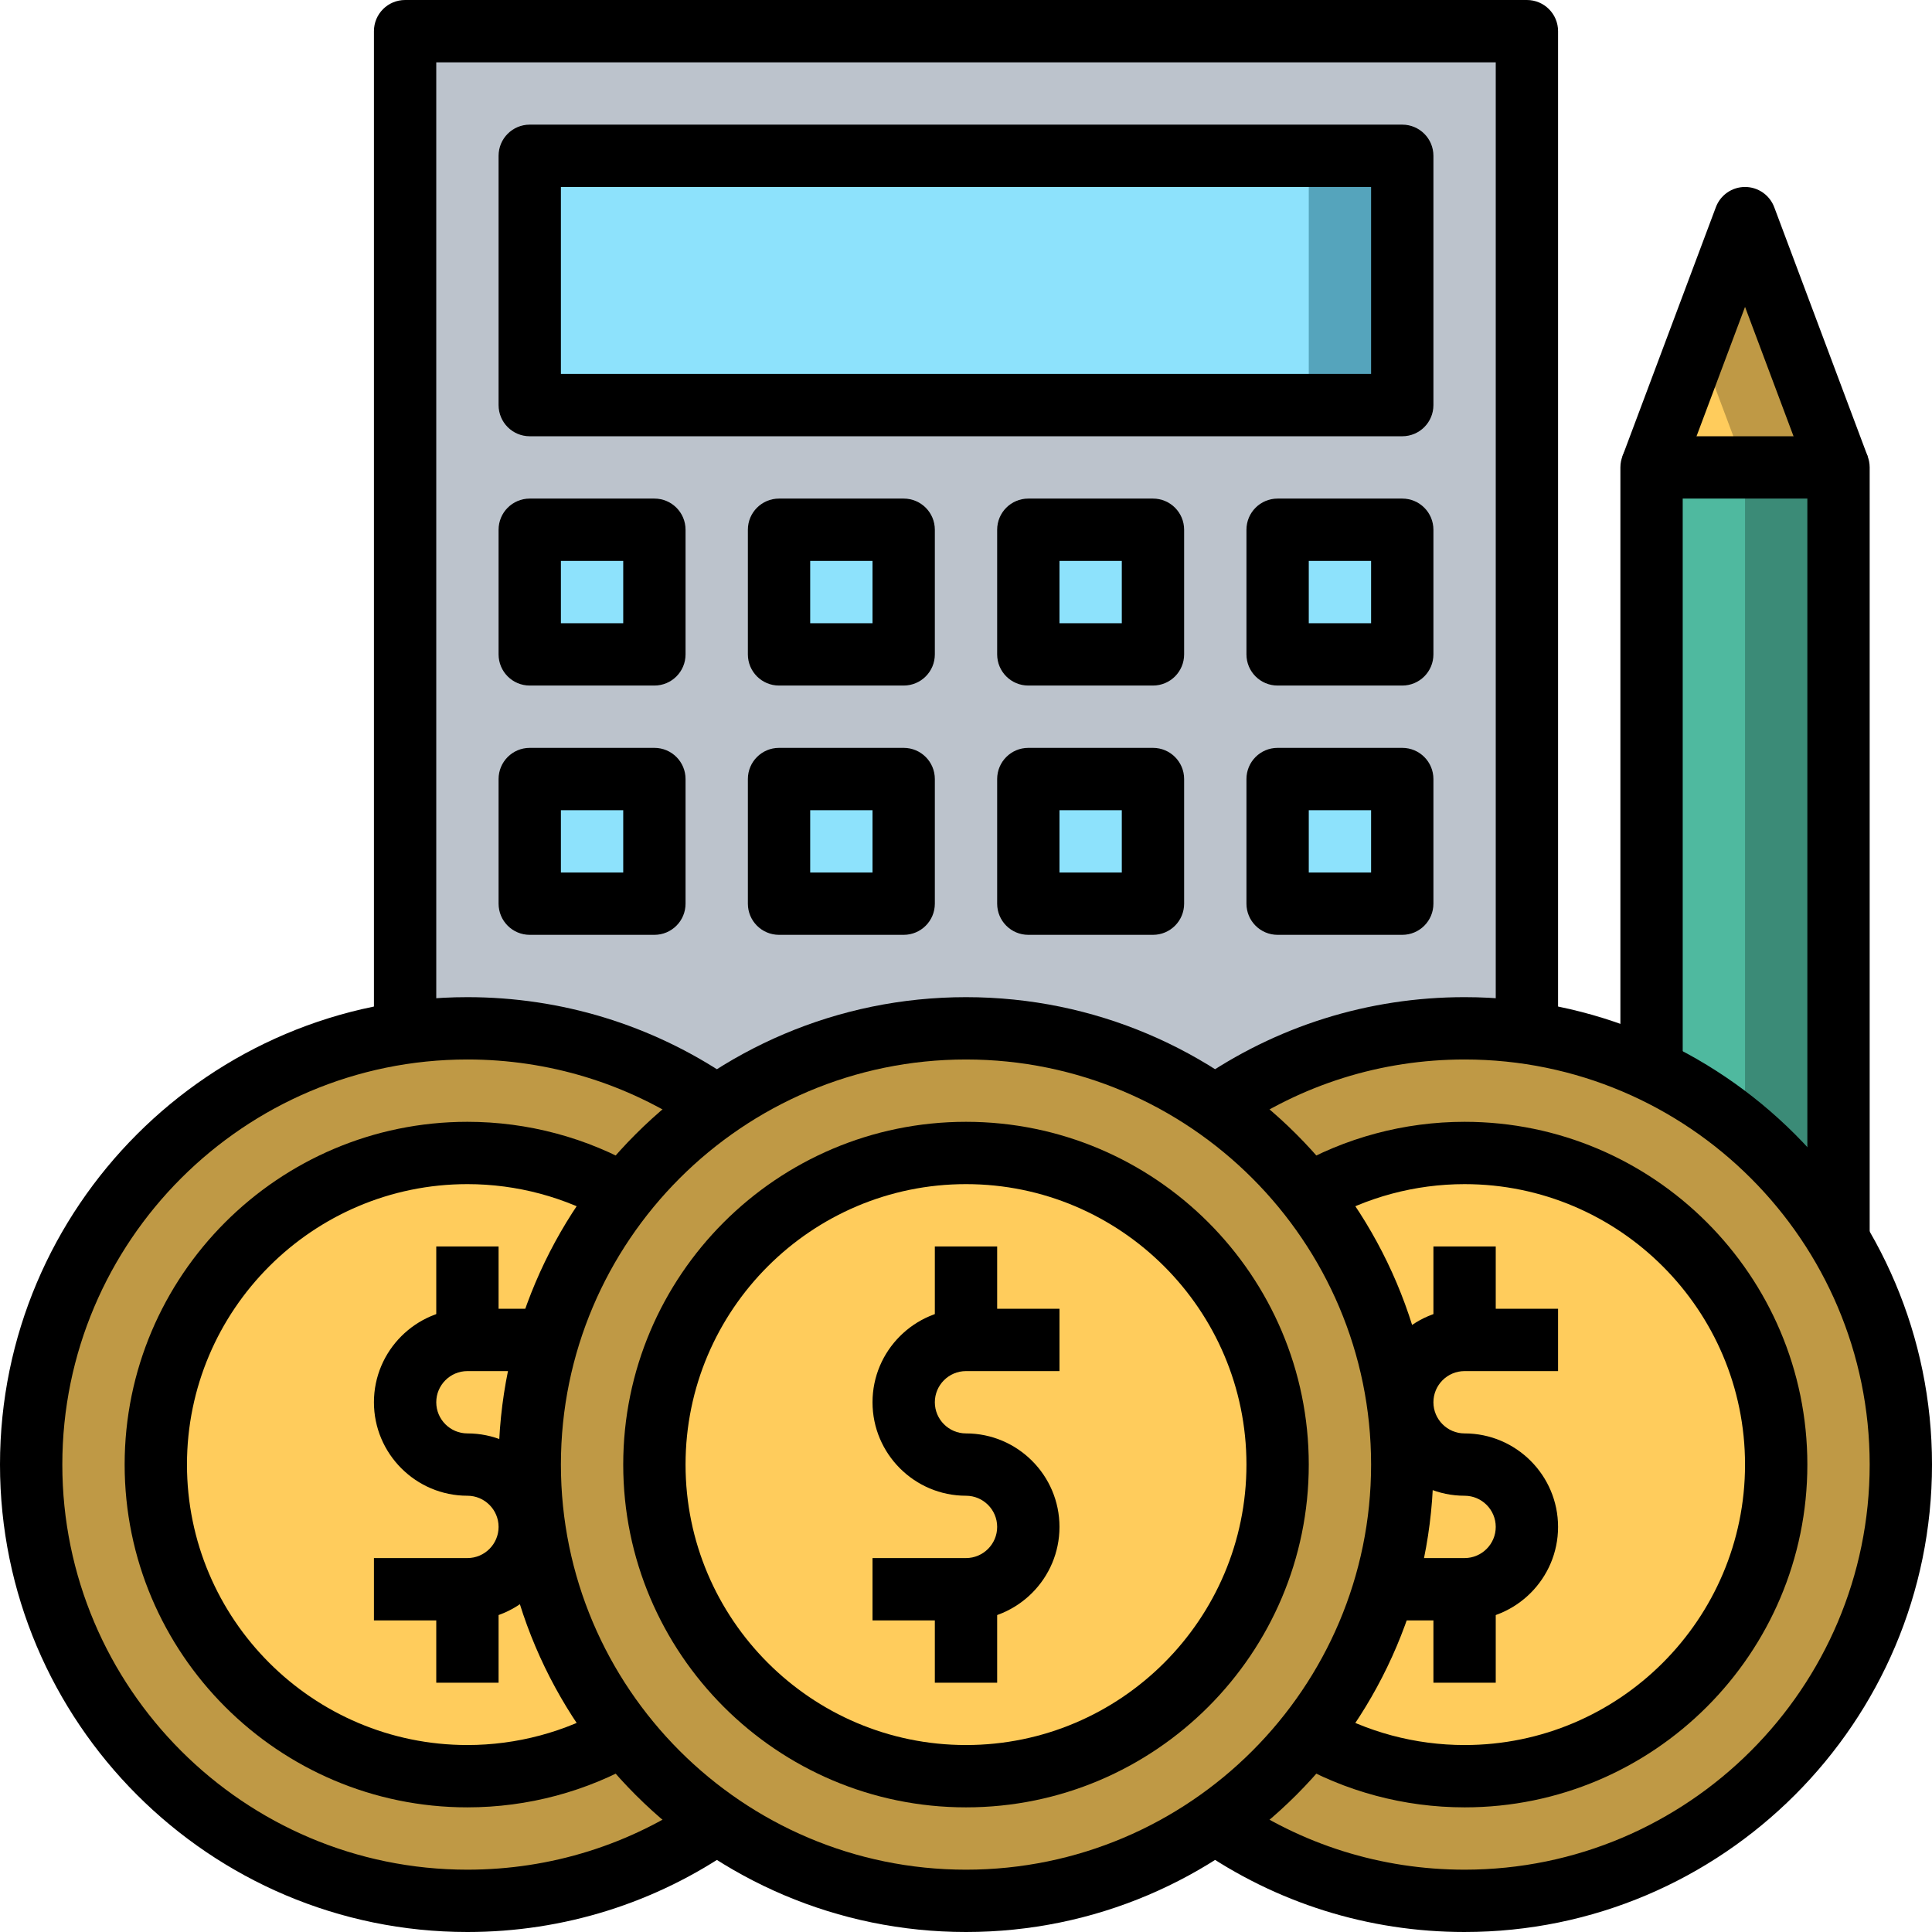
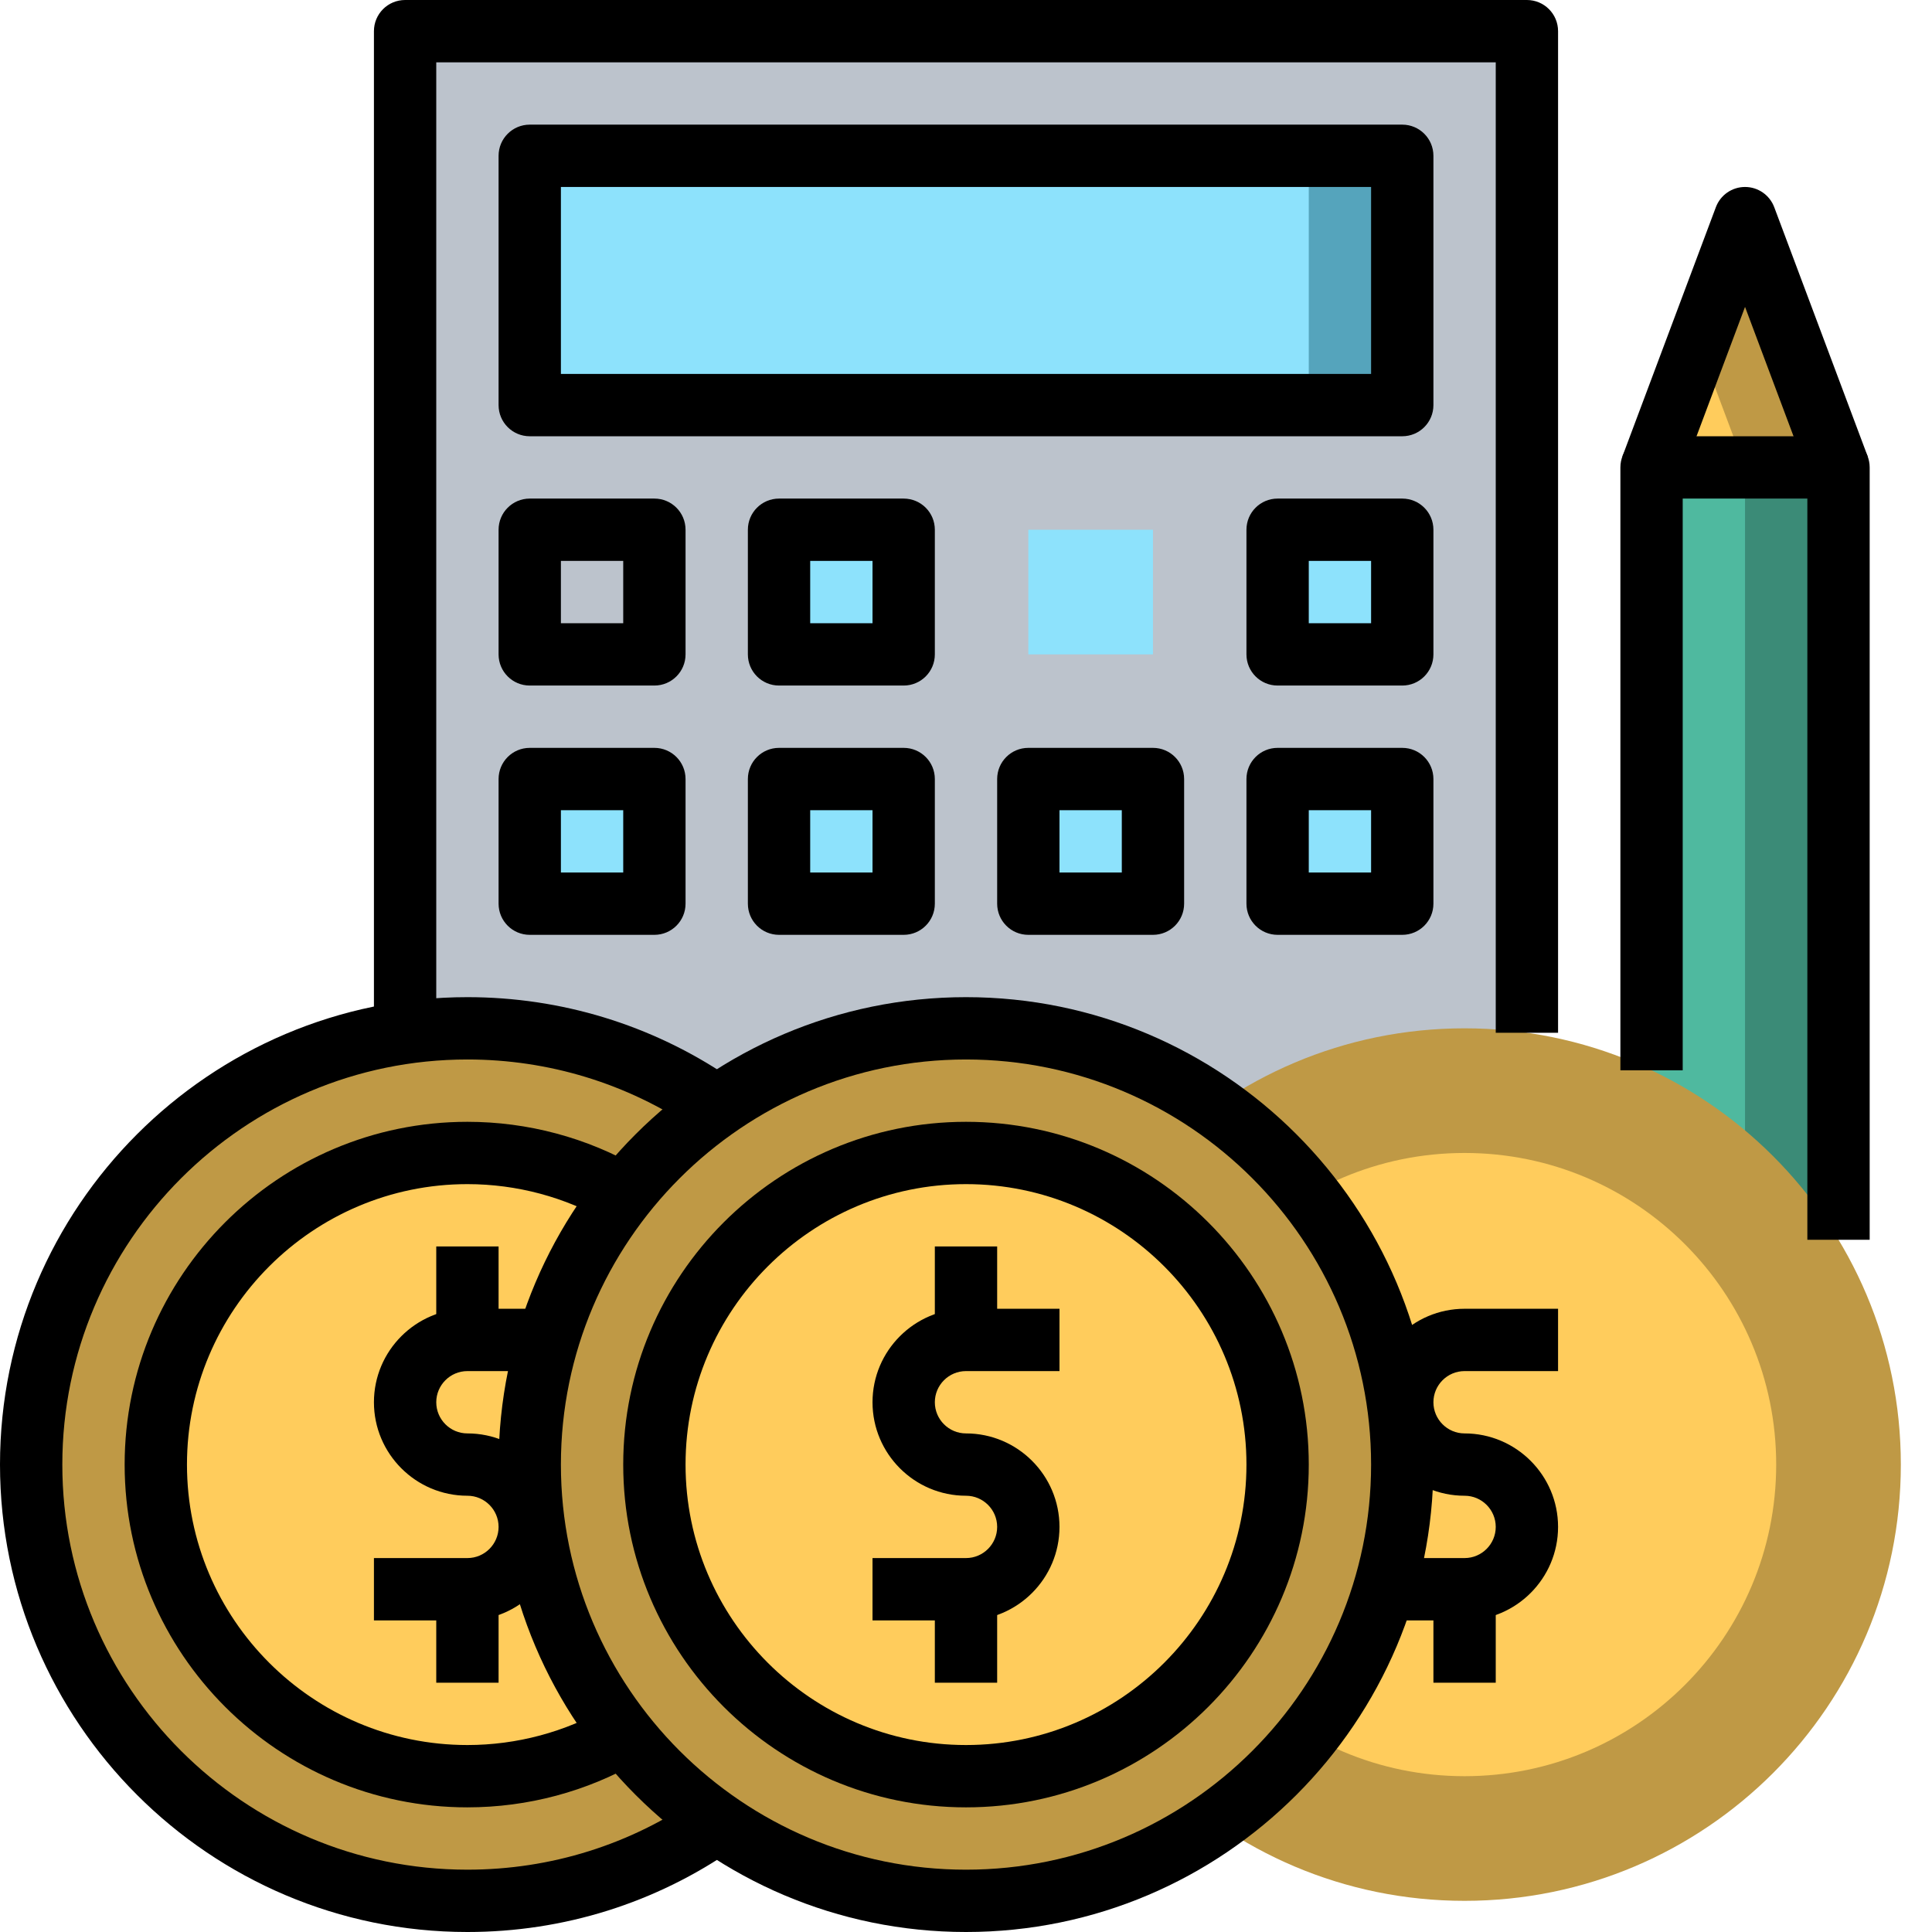
<svg xmlns="http://www.w3.org/2000/svg" height="496pt" viewBox="0 0 496 496" width="496pt">
  <path d="m472 120-24-64-24 64" fill="#bf9945" />
  <path d="m424 120h24l-12-32zm0 0" fill="#ffcc5c" />
  <path d="m424 120h48v200h-48zm0 0" fill="#3b8b77" />
  <path d="m424 120h24v200h-24zm0 0" fill="#4fb99f" />
  <path d="m104 8h288v288h-288zm0 0" fill="#bcc3cc" />
  <g fill="#8de2fc">
    <path d="m328 136h32v32h-32zm0 0" />
    <path d="m264 136h32v32h-32zm0 0" />
    <path d="m200 136h32v32h-32zm0 0" />
-     <path d="m136 136h32v32h-32zm0 0" />
    <path d="m136 200h32v32h-32zm0 0" />
    <path d="m200 200h32v32h-32zm0 0" />
    <path d="m264 200h32v32h-32zm0 0" />
    <path d="m328 200h32v32h-32zm0 0" />
  </g>
  <path d="m136 40h224v64h-224zm0 0" fill="#55a4bc" />
  <path d="m136 40h200v64h-200zm0 0" fill="#8de2fc" />
  <path d="m488 376c0 61.855-50.145 112-112 112s-112-50.145-112-112 50.145-112 112-112 112 50.145 112 112zm0 0" fill="#bf9945" />
  <path d="m456 376c0 44.184-35.816 80-80 80s-80-35.816-80-80 35.816-80 80-80 80 35.816 80 80zm0 0" fill="#ffcc5c" />
  <path d="m232 376c0 61.855-50.145 112-112 112s-112-50.145-112-112 50.145-112 112-112 112 50.145 112 112zm0 0" fill="#bf9945" />
  <path d="m200 376c0 44.184-35.816 80-80 80s-80-35.816-80-80 35.816-80 80-80 80 35.816 80 80zm0 0" fill="#ffcc5c" />
  <path d="m360 376c0 61.855-50.145 112-112 112s-112-50.145-112-112 50.145-112 112-112 112 50.145 112 112zm0 0" fill="#bf9945" />
  <path d="m328 376c0 44.184-35.816 80-80 80s-80-35.816-80-80 35.816-80 80-80 80 35.816 80 80zm0 0" fill="#ffcc5c" />
  <path d="m248 464c-48.52 0-88-39.48-88-88s39.48-88 88-88 88 39.48 88 88-39.48 88-88 88zm0-160c-39.703 0-72 32.305-72 72s32.297 72 72 72 72-32.305 72-72-32.297-72-72-72zm0 0" />
  <path d="m248 496c-66.168 0-120-53.832-120-120s53.832-120 120-120 120 53.832 120 120-53.832 120-120 120zm0-224c-57.344 0-104 46.656-104 104s46.656 104 104 104 104-46.656 104-104-46.656-104-104-104zm0 0" />
  <path d="m248 416h-24v-16h24c4.414 0 8-3.594 8-8s-3.586-8-8-8c-13.23 0-24-10.77-24-24s10.77-24 24-24h24v16h-24c-4.414 0-8 3.594-8 8s3.586 8 8 8c13.23 0 24 10.77 24 24s-10.77 24-24 24zm0 0" />
  <path d="m240 320h16v24h-16zm0 0" />
  <path d="m240 408h16v24h-16zm0 0" />
-   <path d="m376 464c-15.48 0-30.695-4.07-44.023-11.785l8.016-13.848c10.887 6.297 23.344 9.633 36.008 9.633 39.703 0 72-32.305 72-72s-32.297-72-72-72c-12.664 0-25.121 3.336-36.016 9.641l-8.016-13.848c13.328-7.715 28.551-11.793 44.031-11.793 48.52 0 88 39.48 88 88s-39.48 88-88 88zm0 0" />
-   <path d="m376 496c-24.695 0-48.414-7.449-68.594-21.527l9.16-13.121c17.473 12.199 38.027 18.648 59.434 18.648 57.344 0 104-46.656 104-104s-46.656-104-104-104c-21.398 0-41.953 6.449-59.441 18.648l-9.16-13.129c20.195-14.078 43.914-21.52 68.602-21.52 66.168 0 120 53.832 120 120s-53.832 120-120 120zm0 0" />
  <path d="m376 416h-24v-16h24c4.414 0 8-3.594 8-8s-3.586-8-8-8c-13.23 0-24-10.77-24-24s10.77-24 24-24h24v16h-24c-4.414 0-8 3.594-8 8s3.586 8 8 8c13.23 0 24 10.77 24 24s-10.77 24-24 24zm0 0" />
-   <path d="m368 320h16v24h-16zm0 0" />
+   <path d="m368 320h16h-16zm0 0" />
  <path d="m368 408h16v24h-16zm0 0" />
  <path d="m120 464c-48.52 0-88-39.48-88-88s39.48-88 88-88c15.48 0 30.695 4.07 44.016 11.785l-8.016 13.848c-10.887-6.297-23.336-9.633-36-9.633-39.703 0-72 32.305-72 72s32.297 72 72 72c12.664 0 25.113-3.336 36-9.633l8.016 13.848c-13.32 7.715-28.535 11.785-44.016 11.785zm0 0" />
  <path d="m120 496c-66.168 0-120-53.832-120-120s53.832-120 120-120c24.047 0 47.246 7.09 67.098 20.496l-8.953 13.258c-17.199-11.609-37.305-17.754-58.145-17.754-57.344 0-104 46.656-104 104s46.656 104 104 104c21.398 0 41.945-6.449 59.426-18.641l9.16 13.129c-20.188 14.07-43.898 21.512-68.586 21.512zm0 0" />
  <path d="m120 416h-24v-16h24c4.414 0 8-3.594 8-8s-3.586-8-8-8c-13.23 0-24-10.77-24-24s10.77-24 24-24h24v16h-24c-4.414 0-8 3.594-8 8s3.586 8 8 8c13.23 0 24 10.77 24 24s-10.77 24-24 24zm0 0" />
  <path d="m112 320h16v24h-16zm0 0" />
  <path d="m112 408h16v24h-16zm0 0" />
  <path d="m112 265.152h-16v-257.152c0-4.414 3.574-8 8-8h288c4.426 0 8 3.586 8 8v257.145h-16v-249.145h-272zm0 0" />
  <path d="m360 112h-224c-4.426 0-8-3.586-8-8v-64c0-4.414 3.574-8 8-8h224c4.426 0 8 3.586 8 8v64c0 4.414-3.574 8-8 8zm-216-16h208v-48h-208zm0 0" />
  <path d="m168 176h-32c-4.426 0-8-3.586-8-8v-32c0-4.414 3.574-8 8-8h32c4.426 0 8 3.586 8 8v32c0 4.414-3.574 8-8 8zm-24-16h16v-16h-16zm0 0" />
  <path d="m232 176h-32c-4.426 0-8-3.586-8-8v-32c0-4.414 3.574-8 8-8h32c4.426 0 8 3.586 8 8v32c0 4.414-3.574 8-8 8zm-24-16h16v-16h-16zm0 0" />
-   <path d="m296 176h-32c-4.426 0-8-3.586-8-8v-32c0-4.414 3.574-8 8-8h32c4.426 0 8 3.586 8 8v32c0 4.414-3.574 8-8 8zm-24-16h16v-16h-16zm0 0" />
  <path d="m360 176h-32c-4.426 0-8-3.586-8-8v-32c0-4.414 3.574-8 8-8h32c4.426 0 8 3.586 8 8v32c0 4.414-3.574 8-8 8zm-24-16h16v-16h-16zm0 0" />
  <path d="m168 240h-32c-4.426 0-8-3.586-8-8v-32c0-4.414 3.574-8 8-8h32c4.426 0 8 3.586 8 8v32c0 4.414-3.574 8-8 8zm-24-16h16v-16h-16zm0 0" />
  <path d="m232 240h-32c-4.426 0-8-3.586-8-8v-32c0-4.414 3.574-8 8-8h32c4.426 0 8 3.586 8 8v32c0 4.414-3.574 8-8 8zm-24-16h16v-16h-16zm0 0" />
  <path d="m296 240h-32c-4.426 0-8-3.586-8-8v-32c0-4.414 3.574-8 8-8h32c4.426 0 8 3.586 8 8v32c0 4.414-3.574 8-8 8zm-24-16h16v-16h-16zm0 0" />
  <path d="m360 240h-32c-4.426 0-8-3.586-8-8v-32c0-4.414 3.574-8 8-8h32c4.426 0 8 3.586 8 8v32c0 4.414-3.574 8-8 8zm-24-16h16v-16h-16zm0 0" />
  <path d="m480 318.289h-16v-190.289h-32v146.785h-16v-154.785c0-4.414 3.574-8 8-8h48c4.426 0 8 3.586 8 8zm0 0" />
  <path d="m464.504 122.809-16.504-44.023-16.504 44.023-14.984-5.617 24-64c1.168-3.121 4.152-5.191 7.488-5.191s6.32 2.07 7.496 5.191l24 64zm0 0" />
</svg>